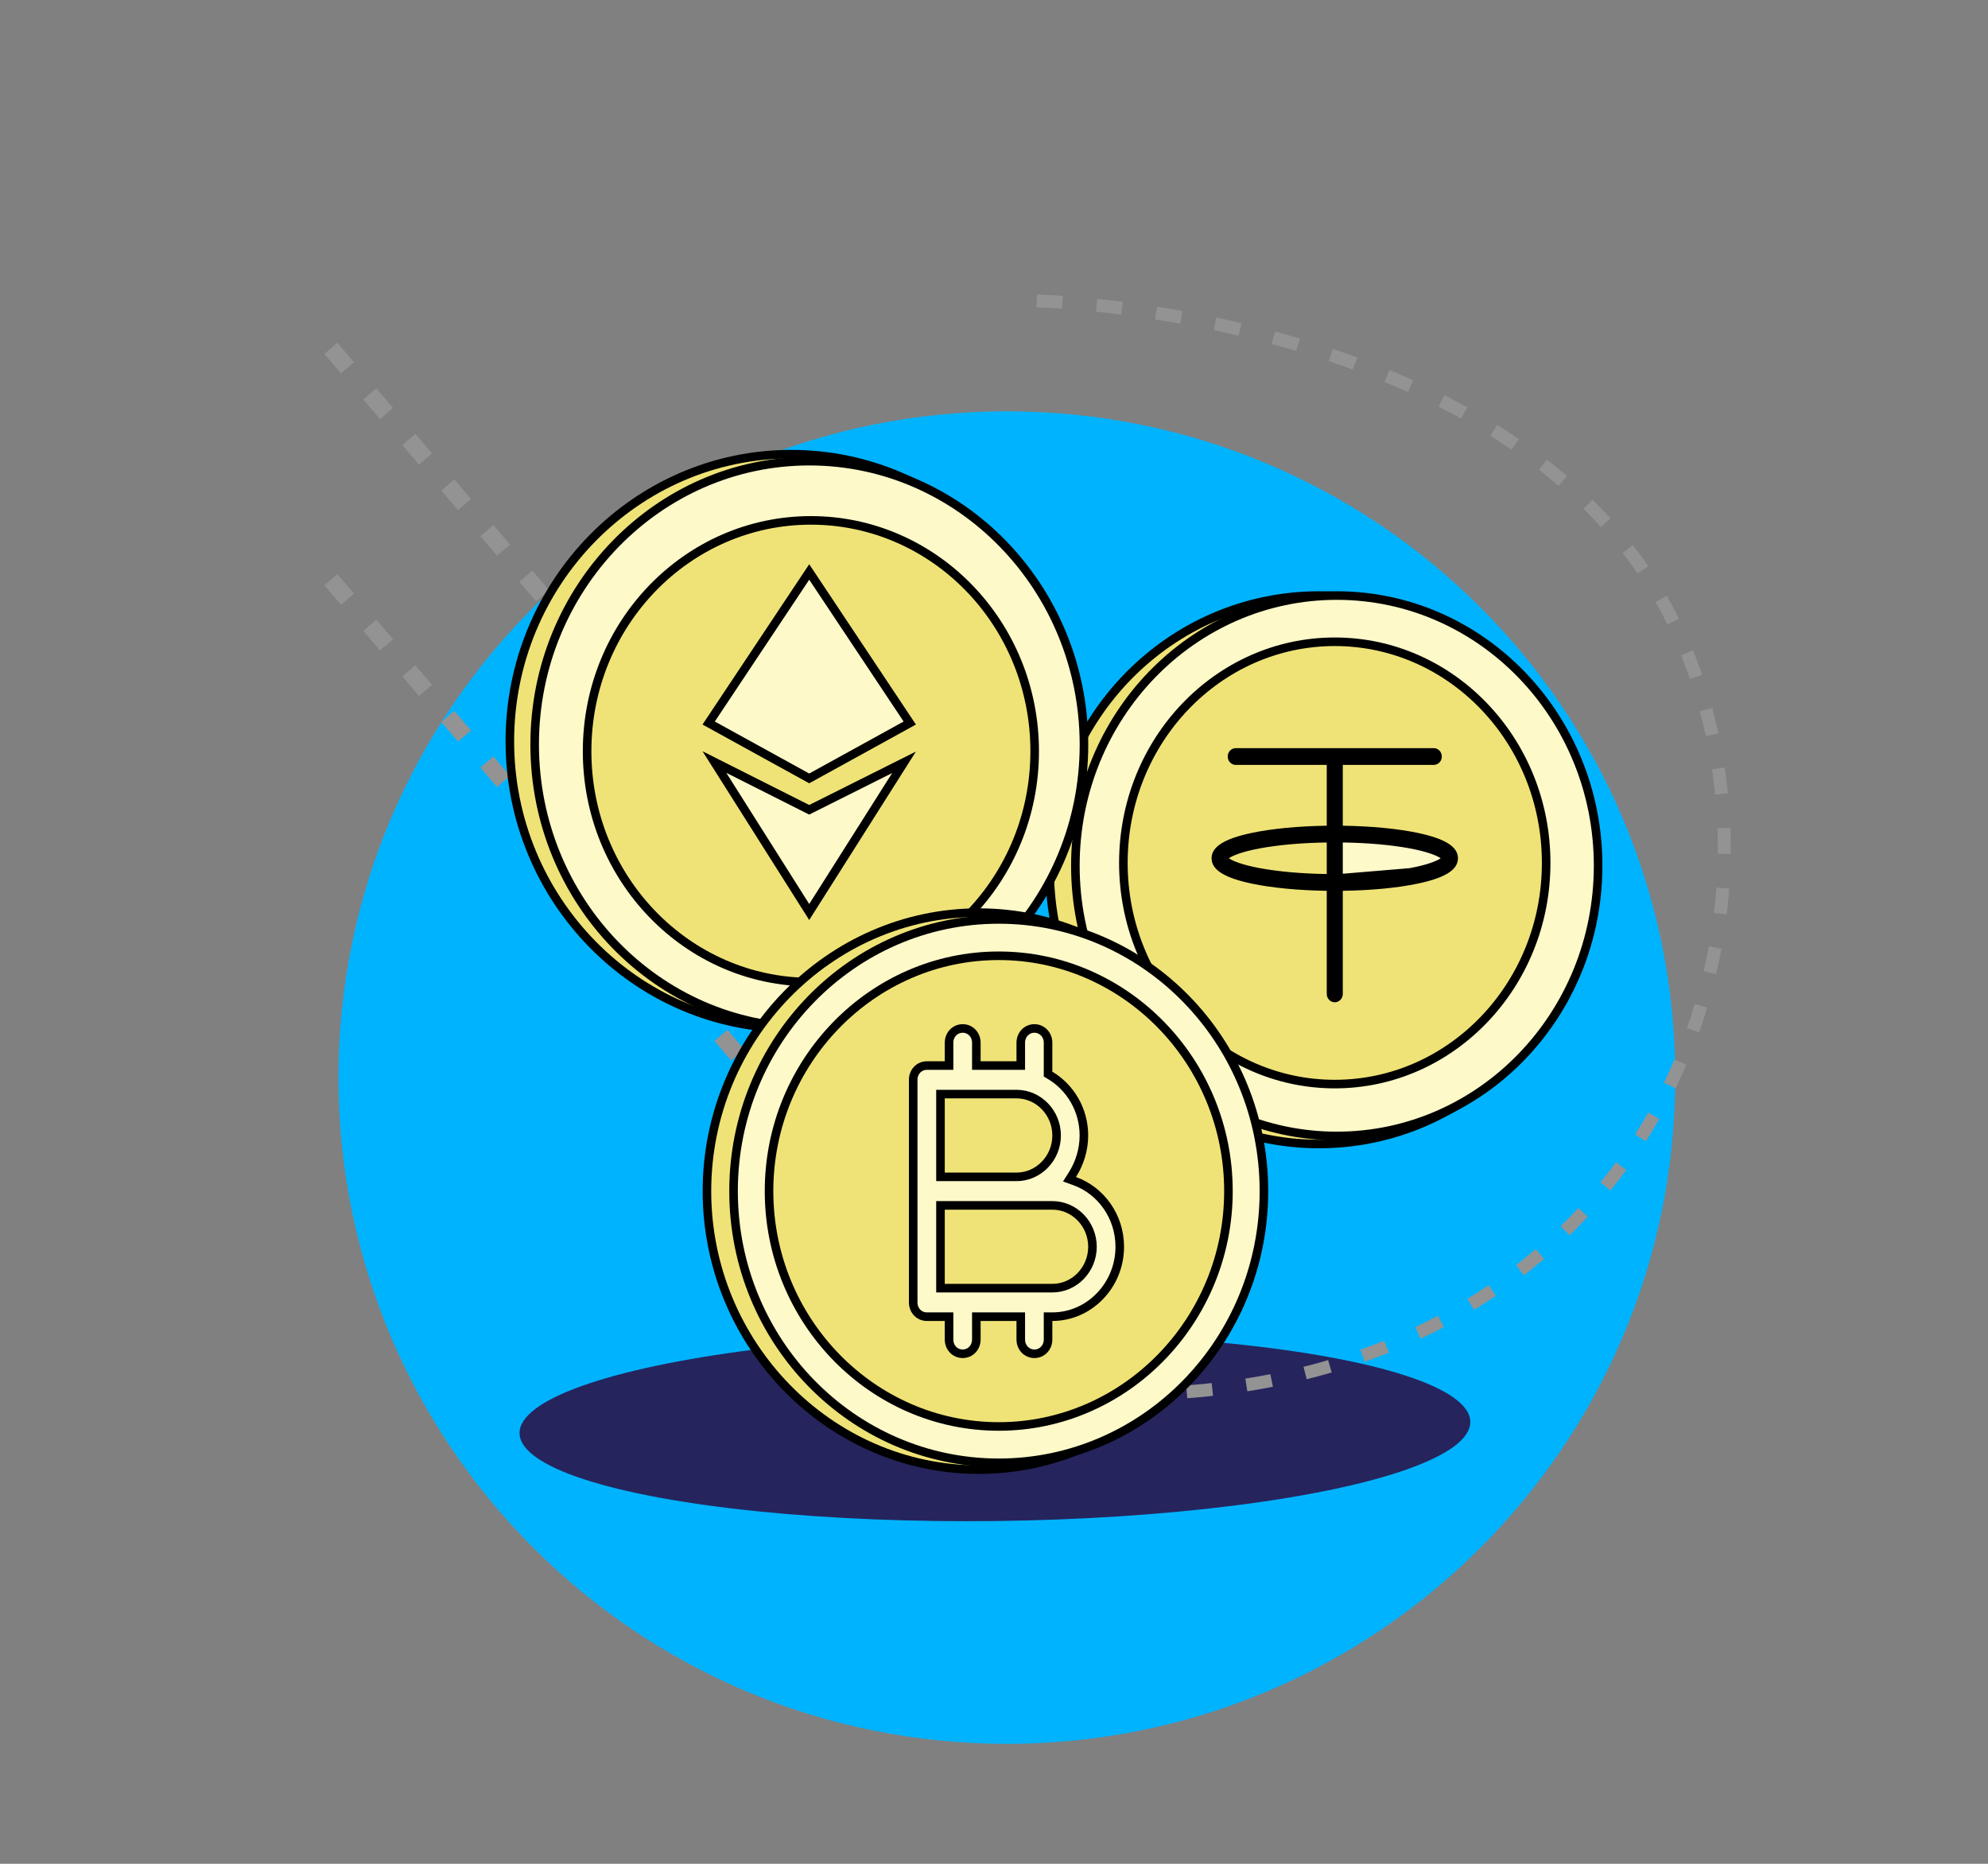
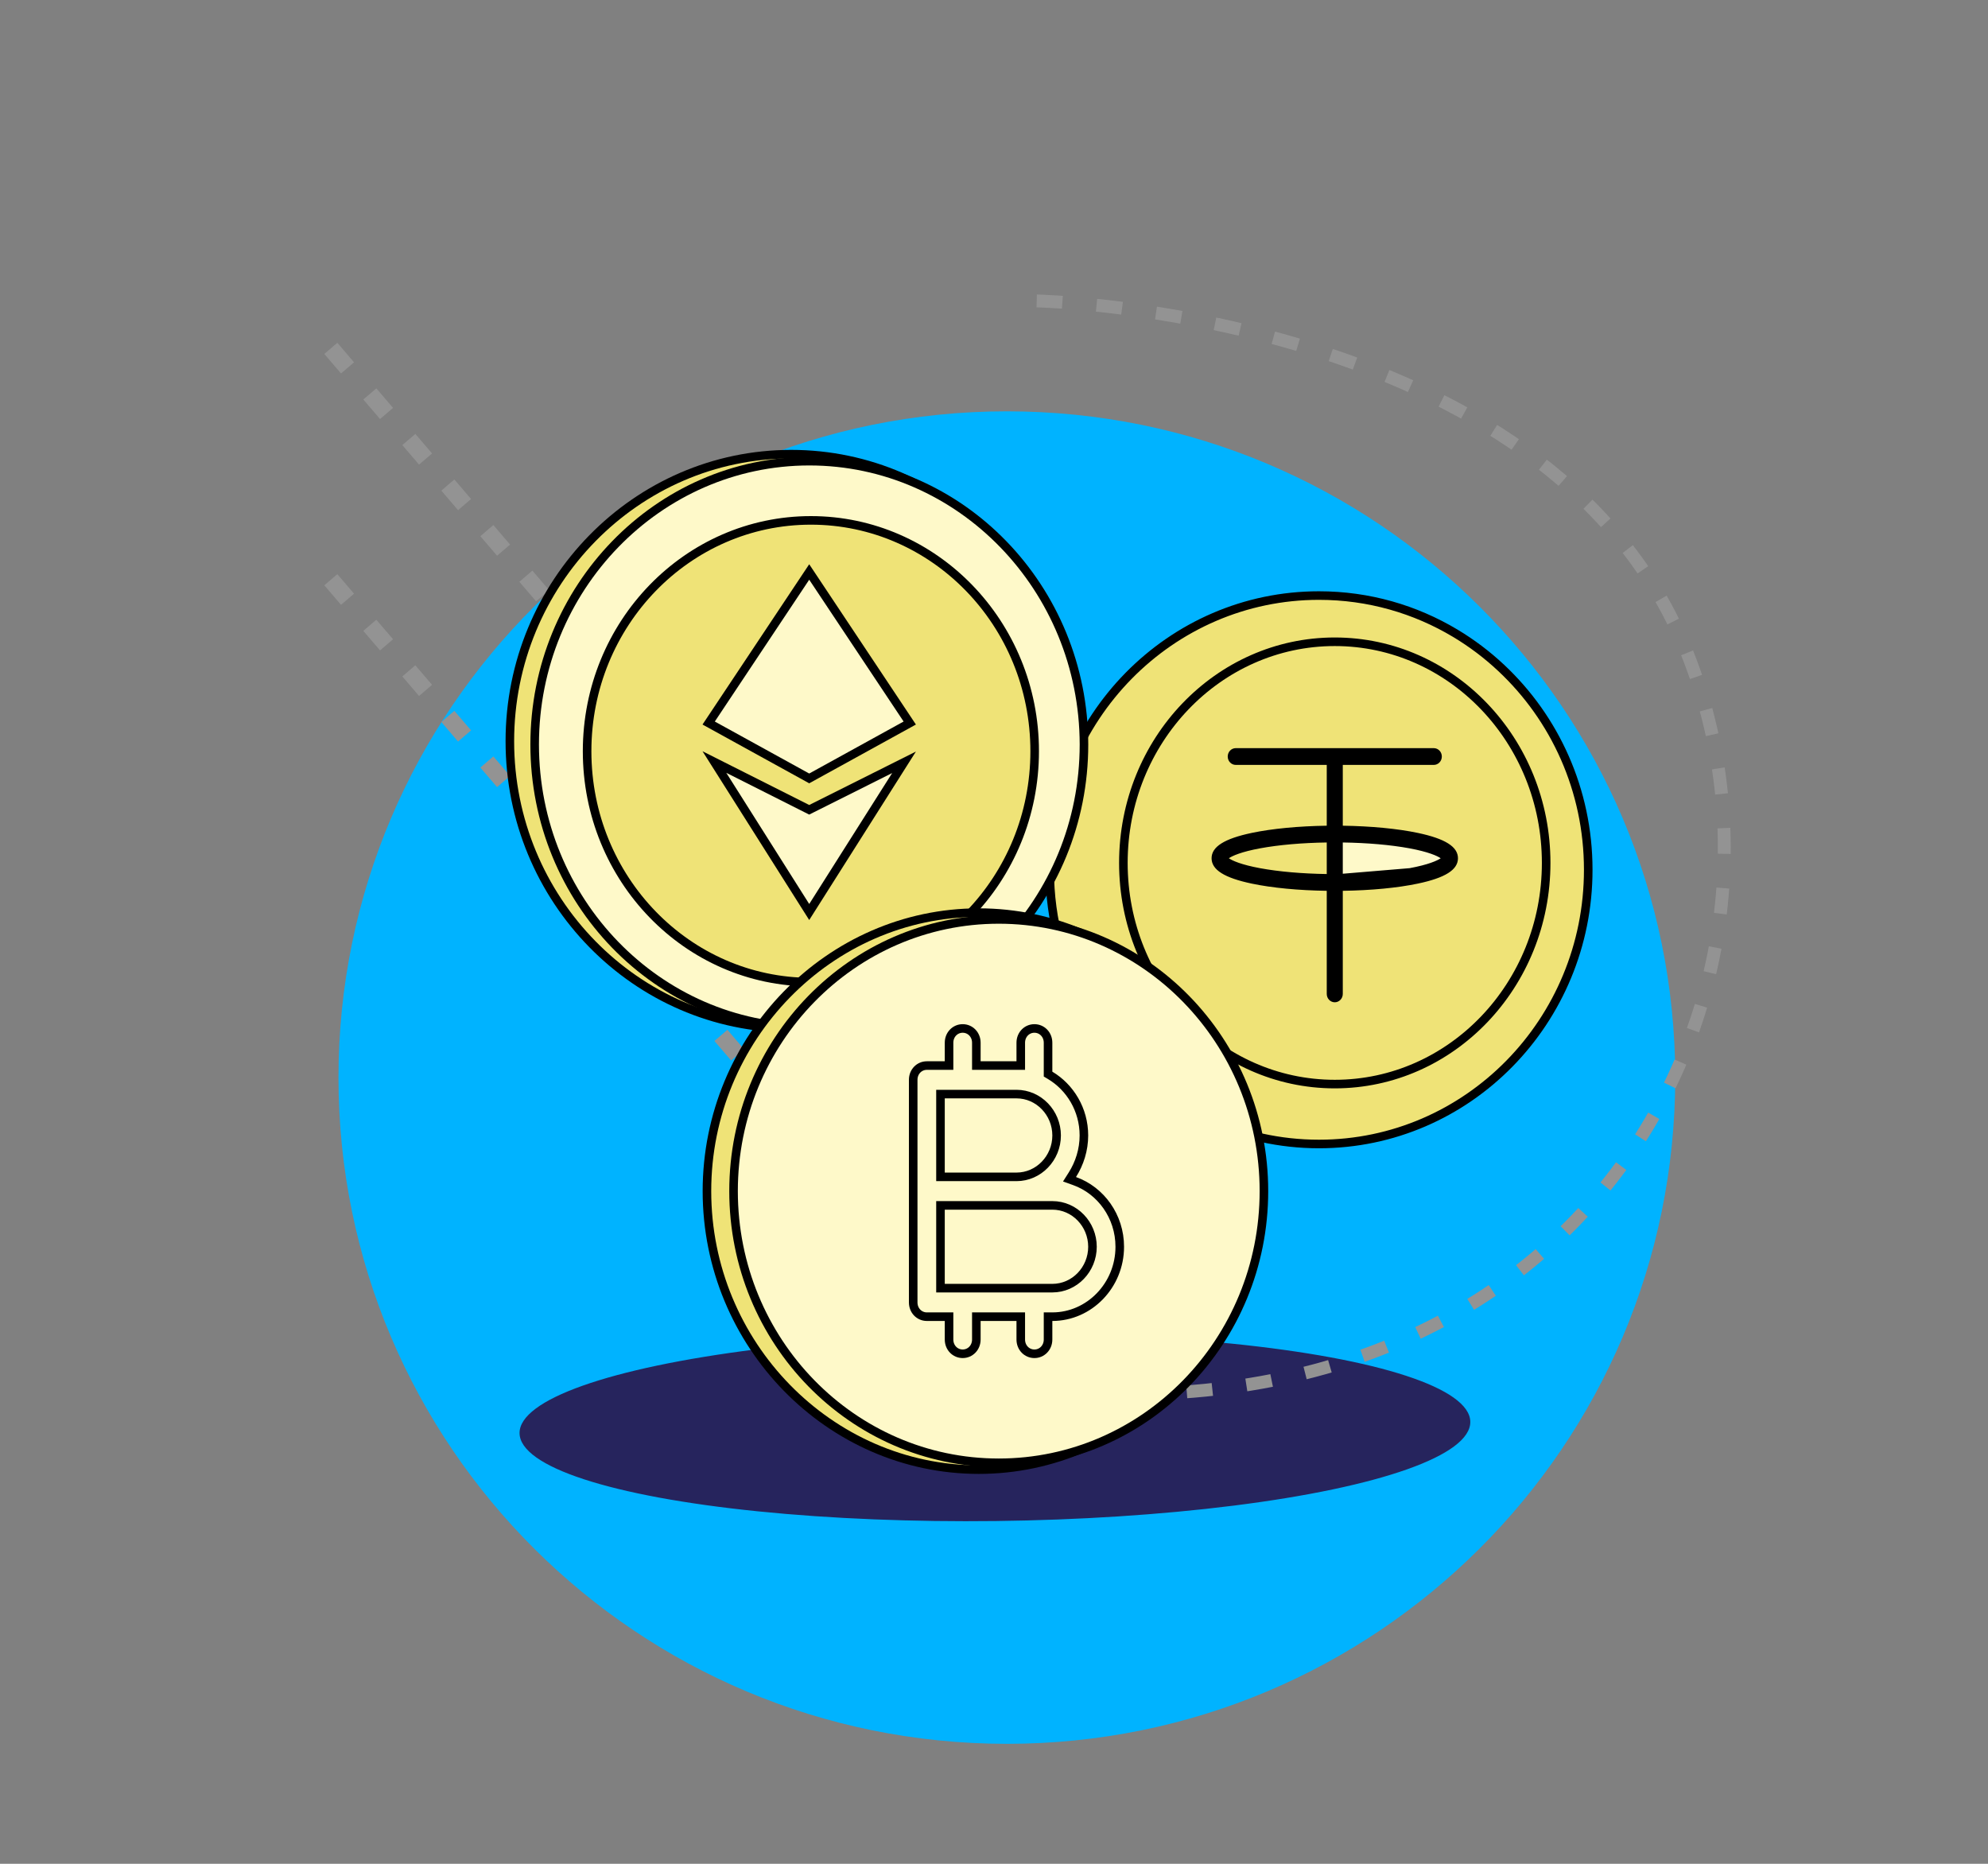
<svg xmlns="http://www.w3.org/2000/svg" width="464" height="435" viewBox="0 0 464 435" fill="none">
  <rect x="0" y="0" width="464" height="435" fill="#808080" stroke="none" />
  <path d="M391 251.5C391 337.38 321.156 407 235 407C148.844 407 79 337.38 79 251.5C79 165.62 148.844 96 235 96C321.156 96 391 165.62 391 251.5Z" fill="#00B3FF" />
  <ellipse cx="232.216" cy="333.168" rx="110.961" ry="21.833" transform="rotate(-0.69 232.216 333.168)" fill="#26245D" />
  <path d="M241.97 70.232C241.97 70.232 360.72 72.56 393.2 150.978C425.679 229.396 372.095 337.718 241.072 324.213" stroke="#939393" stroke-width="3" stroke-dasharray="6 8" />
  <line x1="199.481" y1="224.115" x2="74.481" y2="78.115" stroke="#939393" stroke-width="4" stroke-dasharray="6 8" />
  <line x1="199.481" y1="278.115" x2="74.481" y2="132.115" stroke="#939393" stroke-width="4" stroke-dasharray="6 8" />
  <path d="M261.6 246.336L261.6 246.335C258.583 243 255.912 239.335 253.638 235.403C248.149 225.9 245 214.826 245 203C245 167.637 273.155 139 307.848 139C319.456 139 330.326 142.203 339.654 147.791L339.654 147.791C343.514 150.102 347.111 152.82 350.387 155.895L350.387 155.895C362.87 167.584 370.695 184.361 370.695 203C370.695 238.363 342.541 267 307.848 267C289.556 267 273.088 259.044 261.6 246.336Z" fill="#EFE377" stroke="black" stroke-width="2" />
-   <path d="M372.999 202.061C372.999 236.921 345.657 265.123 311.996 265.123C278.334 265.123 250.992 236.921 250.992 202.061C250.992 167.202 278.334 139 311.996 139C345.657 139 372.999 167.202 372.999 202.061Z" fill="#FEF9C9" stroke="black" stroke-width="2" />
  <path d="M360.874 201.401C360.874 229.95 338.743 253.018 311.535 253.018C284.328 253.018 262.196 229.95 262.196 201.401C262.196 172.852 284.328 149.784 311.535 149.784C338.743 149.784 360.874 172.852 360.874 201.401Z" fill="#EFE377" stroke="black" stroke-width="2" />
  <path d="M312.407 205.011V203.996V196.629V195.614L313.422 195.629C319.214 195.714 324.734 196.193 329.136 197.007L329.136 197.007C333.621 197.837 335.871 198.823 336.831 199.492L338.008 200.312L336.832 201.132C335.871 201.802 333.621 202.789 329.136 203.618L312.407 205.011ZM312.407 205.011L313.422 204.996M312.407 205.011L313.422 204.996M313.422 204.996C319.214 204.91 324.734 204.433 329.135 203.618L313.422 204.996ZM330.708 195.375L330.708 195.375C333.87 196.04 336.074 196.817 337.467 197.696C338.829 198.555 339.29 199.421 339.29 200.312C339.29 201.204 338.829 202.07 337.467 202.93C336.074 203.809 333.87 204.586 330.708 205.25L330.708 205.25C326.041 206.232 319.95 206.816 313.393 206.909L312.407 206.923V207.909V231.972C312.407 232.542 311.976 232.928 311.536 232.928C311.096 232.928 310.665 232.542 310.665 231.972V207.909V206.923L309.679 206.909C303.122 206.816 297.031 206.232 292.364 205.25C289.203 204.585 286.998 203.808 285.605 202.93C284.243 202.07 283.782 201.204 283.782 200.312C283.782 199.421 284.243 198.555 285.605 197.696C286.998 196.817 289.202 196.04 292.364 195.375L292.364 195.375C297.031 194.394 303.122 193.81 309.679 193.716L310.665 193.702V192.717V178.525V177.525H309.665H288.421C287.981 177.525 287.55 177.139 287.55 176.569C287.55 175.998 287.98 175.613 288.421 175.613H334.651C335.092 175.613 335.523 175.998 335.523 176.569C335.523 177.139 335.091 177.525 334.651 177.525H313.407H312.407V178.525V192.717V193.702L313.393 193.716C319.95 193.81 326.041 194.394 330.708 195.375ZM286.24 199.492L285.065 200.312L286.24 201.132C287.201 201.802 289.451 202.789 293.936 203.618C298.338 204.432 303.858 204.91 309.65 204.996L310.665 205.011V203.996V196.629V195.614L309.65 195.629C303.858 195.714 298.338 196.193 293.937 197.007L293.936 197.007C289.451 197.837 287.201 198.822 286.24 199.492Z" fill="#FEF9C9" stroke="black" stroke-width="2" />
  <path d="M119 173C119 136.049 148.455 106 184.669 106C220.814 106 250.338 135.977 250.338 173C250.338 209.951 220.884 240 184.669 240C148.455 240 119 209.951 119 173Z" fill="#EFE377" stroke="black" stroke-width="2" />
  <path d="M124.792 173.754C124.792 137.234 153.615 107.634 188.896 107.634C224.175 107.634 252.93 137.232 253 173.756C252.999 210.276 224.246 239.874 188.896 239.874C153.545 239.874 124.792 210.275 124.792 173.754Z" fill="#FEF9C9" stroke="black" stroke-width="2" />
  <path d="M241.494 175.335C241.494 205.121 218.081 229.215 189.262 229.215C160.444 229.215 137.03 205.121 137.03 175.335C137.03 145.549 160.444 121.455 189.262 121.455C218.081 121.455 241.494 145.549 241.494 175.335Z" fill="#EFE377" stroke="black" stroke-width="2" />
  <path d="M165.403 168.751L188.871 133.496L212.339 168.751L188.871 181.678L165.403 168.751Z" fill="#FEF9C9" stroke="black" stroke-width="2" />
  <path d="M188.421 188.774L188.87 189L189.319 188.775L211.003 177.917L188.872 212.859L166.742 177.855L188.421 188.774Z" fill="#FEF9C9" stroke="black" stroke-width="2" />
  <path d="M165 278C165 242.255 193.601 213 228.447 213C263.293 213 291.894 242.255 291.894 278C291.894 313.745 263.293 343 228.447 343C193.601 343 165 313.745 165 278Z" fill="#EFE377" stroke="black" stroke-width="2" />
  <path d="M171.212 278C171.212 242.976 198.963 214.59 233.106 214.59C267.249 214.59 295 242.976 295 278C295 313.024 267.249 341.41 233.106 341.41C198.963 341.41 171.212 313.024 171.212 278Z" fill="#FEF9C9" stroke="black" stroke-width="2" />
-   <path d="M179.494 278C179.494 247.726 203.602 223.072 233.106 223.072C262.61 223.072 286.718 247.726 286.718 278C286.718 308.273 262.61 332.928 233.106 332.928C203.602 332.928 179.494 308.273 179.494 278Z" fill="#EFE377" stroke="black" stroke-width="2" />
  <path d="M250.294 274.174L249.624 275.23L250.801 275.651C256.928 277.845 261.352 283.874 261.352 290.988C261.352 299.992 254.236 307.305 245.615 307.305H244.615V308.305V312.635C244.615 314.539 243.19 315.964 241.431 315.964C239.672 315.964 238.247 314.539 238.247 312.635V308.305V307.305H237.247H228.878H227.878V308.305V312.635C227.878 314.539 226.453 315.964 224.694 315.964C222.934 315.964 221.509 314.539 221.509 312.635V308.305V307.305H220.509H216.325C214.566 307.305 213.141 305.88 213.141 303.976V252.024C213.141 250.119 214.566 248.695 216.325 248.695H220.509H221.509V247.695V243.365C221.509 241.461 222.934 240.036 224.694 240.036C226.453 240.036 227.878 241.461 227.878 243.365V247.695V248.695H228.878H237.247H238.247V247.695V243.365C238.247 241.461 239.671 240.036 241.431 240.036C243.19 240.036 244.615 241.461 244.615 243.365V250.119V250.687L245.103 250.978C249.748 253.747 252.984 258.968 252.984 265.012C252.984 268.359 251.957 271.552 250.294 274.174ZM220.509 255.353H219.509V256.353V273.671V274.671H220.509H237.247C242.433 274.671 246.615 270.294 246.615 265.012C246.615 259.73 242.433 255.353 237.247 255.353H220.509ZM219.509 299.647V300.647H220.509H245.615C250.802 300.647 254.984 296.27 254.984 290.988C254.984 285.706 250.802 281.329 245.615 281.329H220.509H219.509V282.329V299.647Z" fill="#FEF9C9" stroke="black" stroke-width="2" />
</svg>